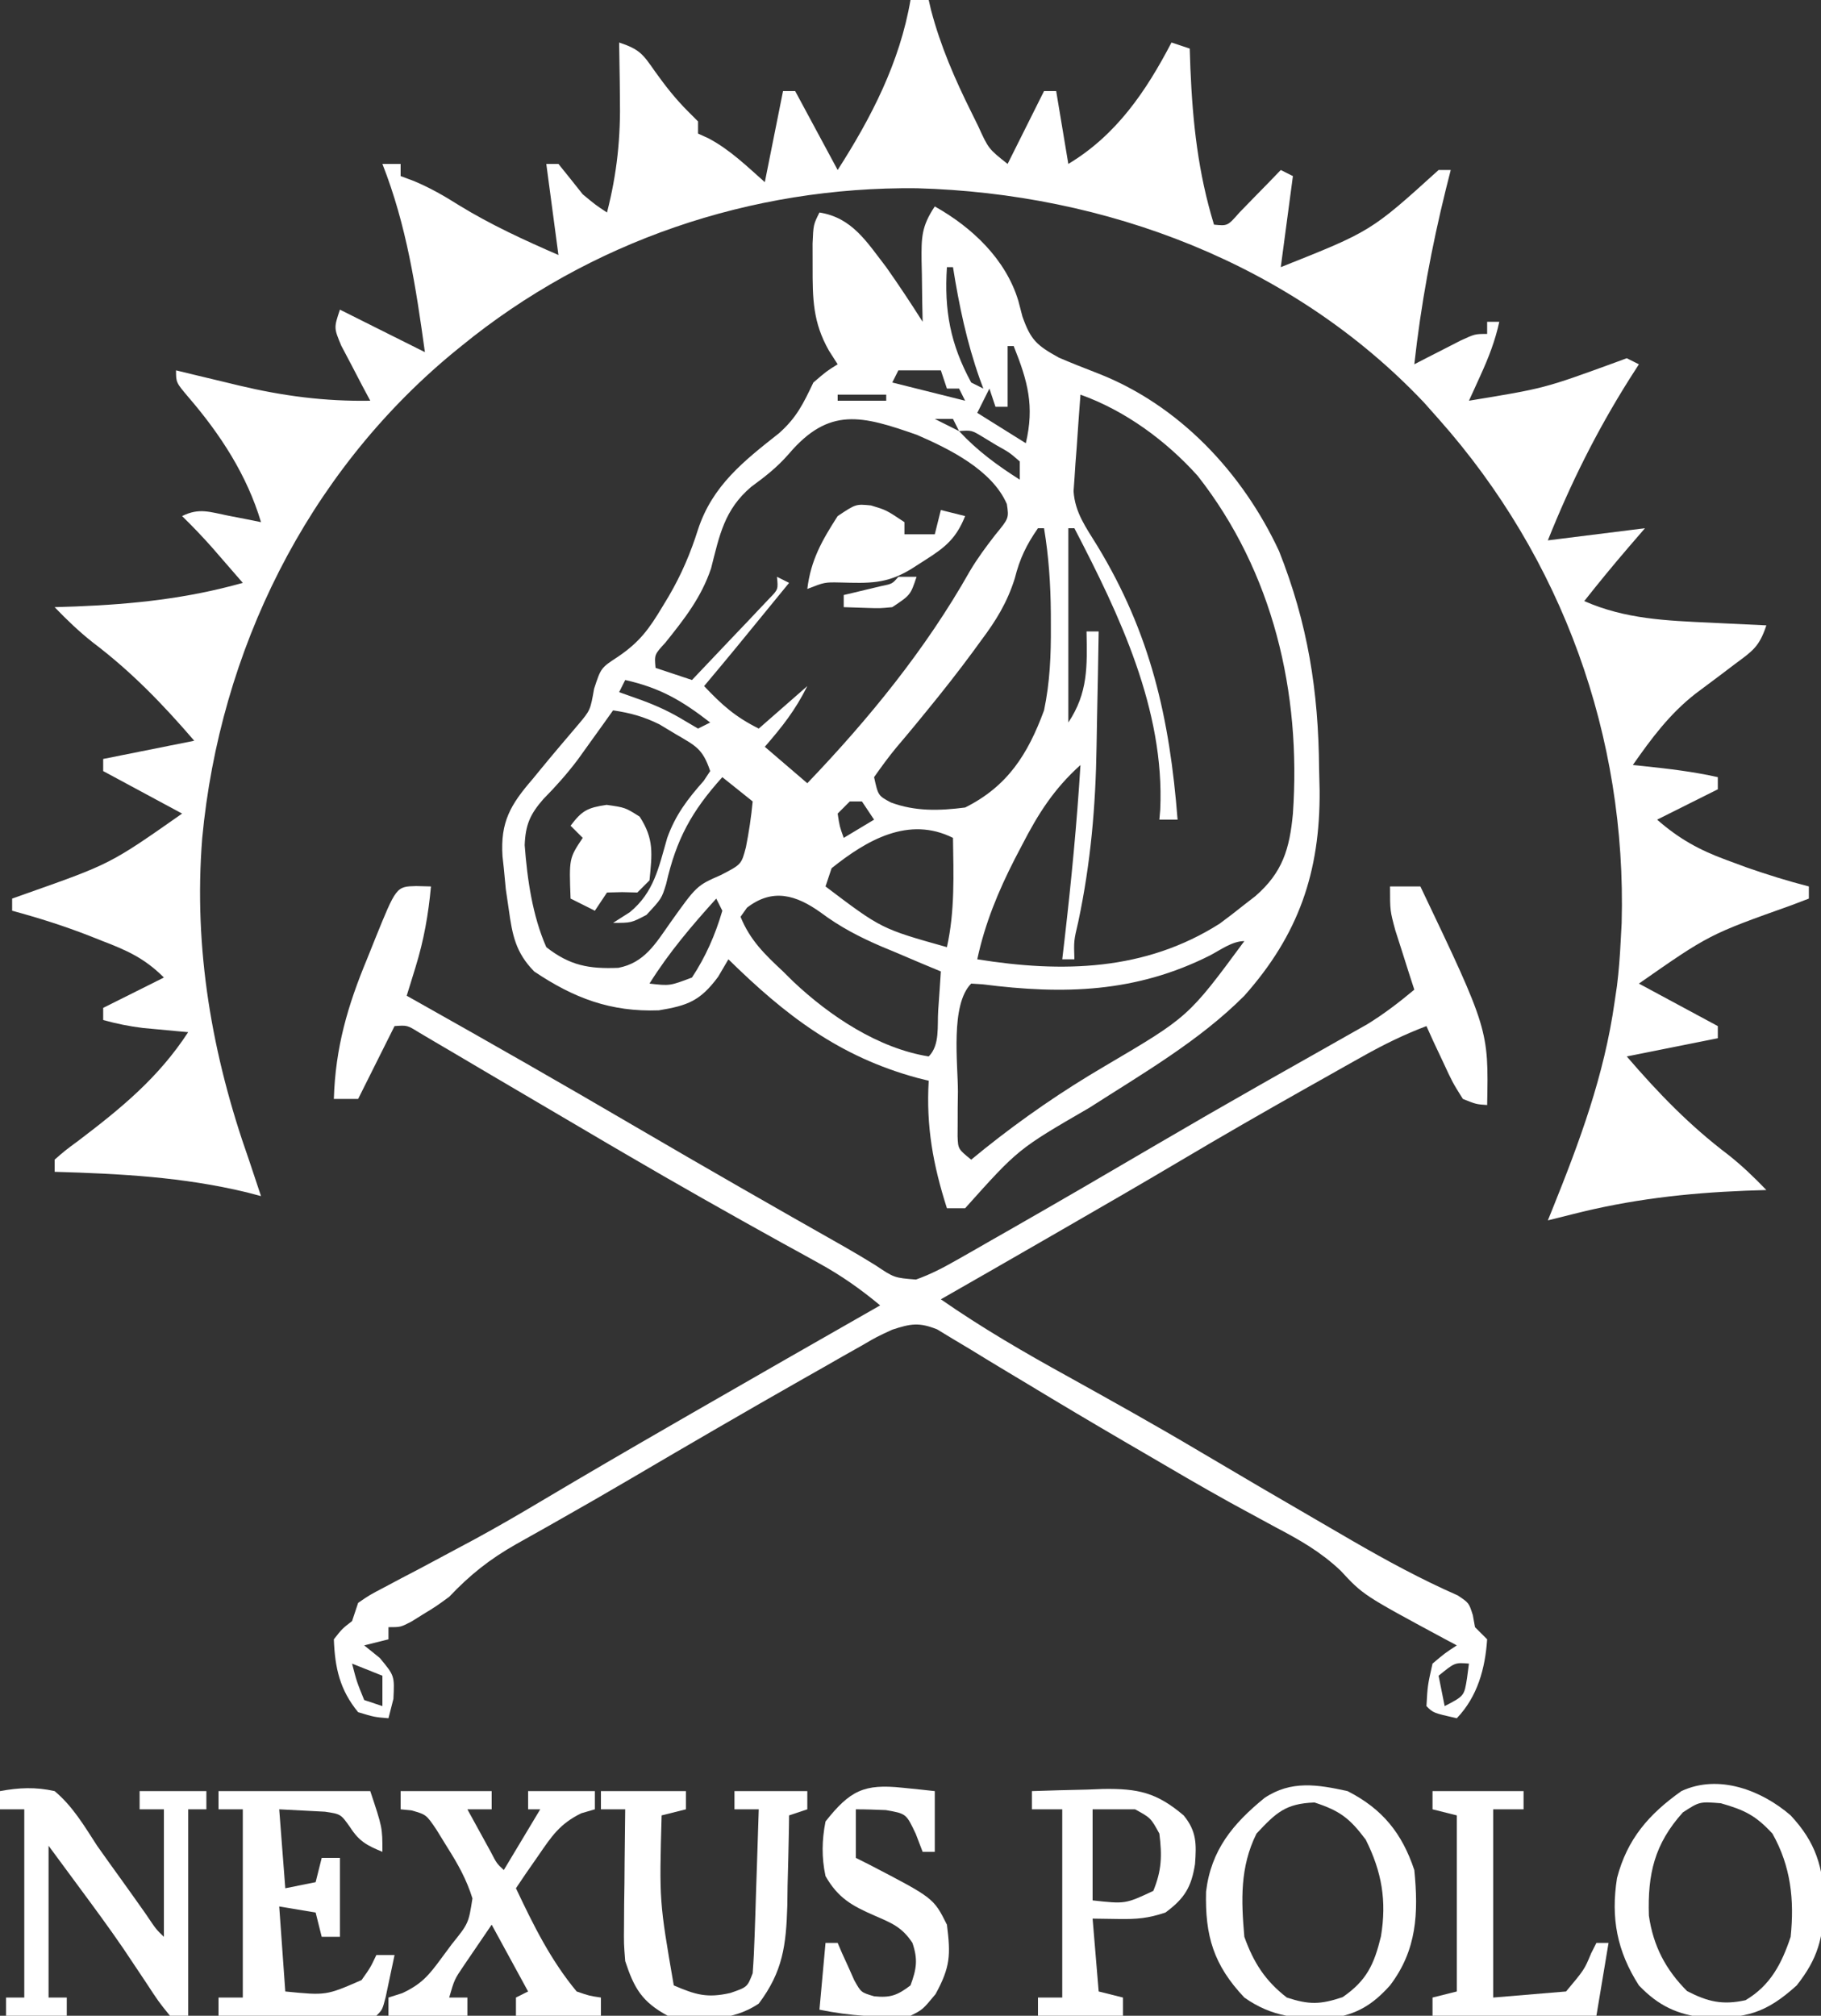
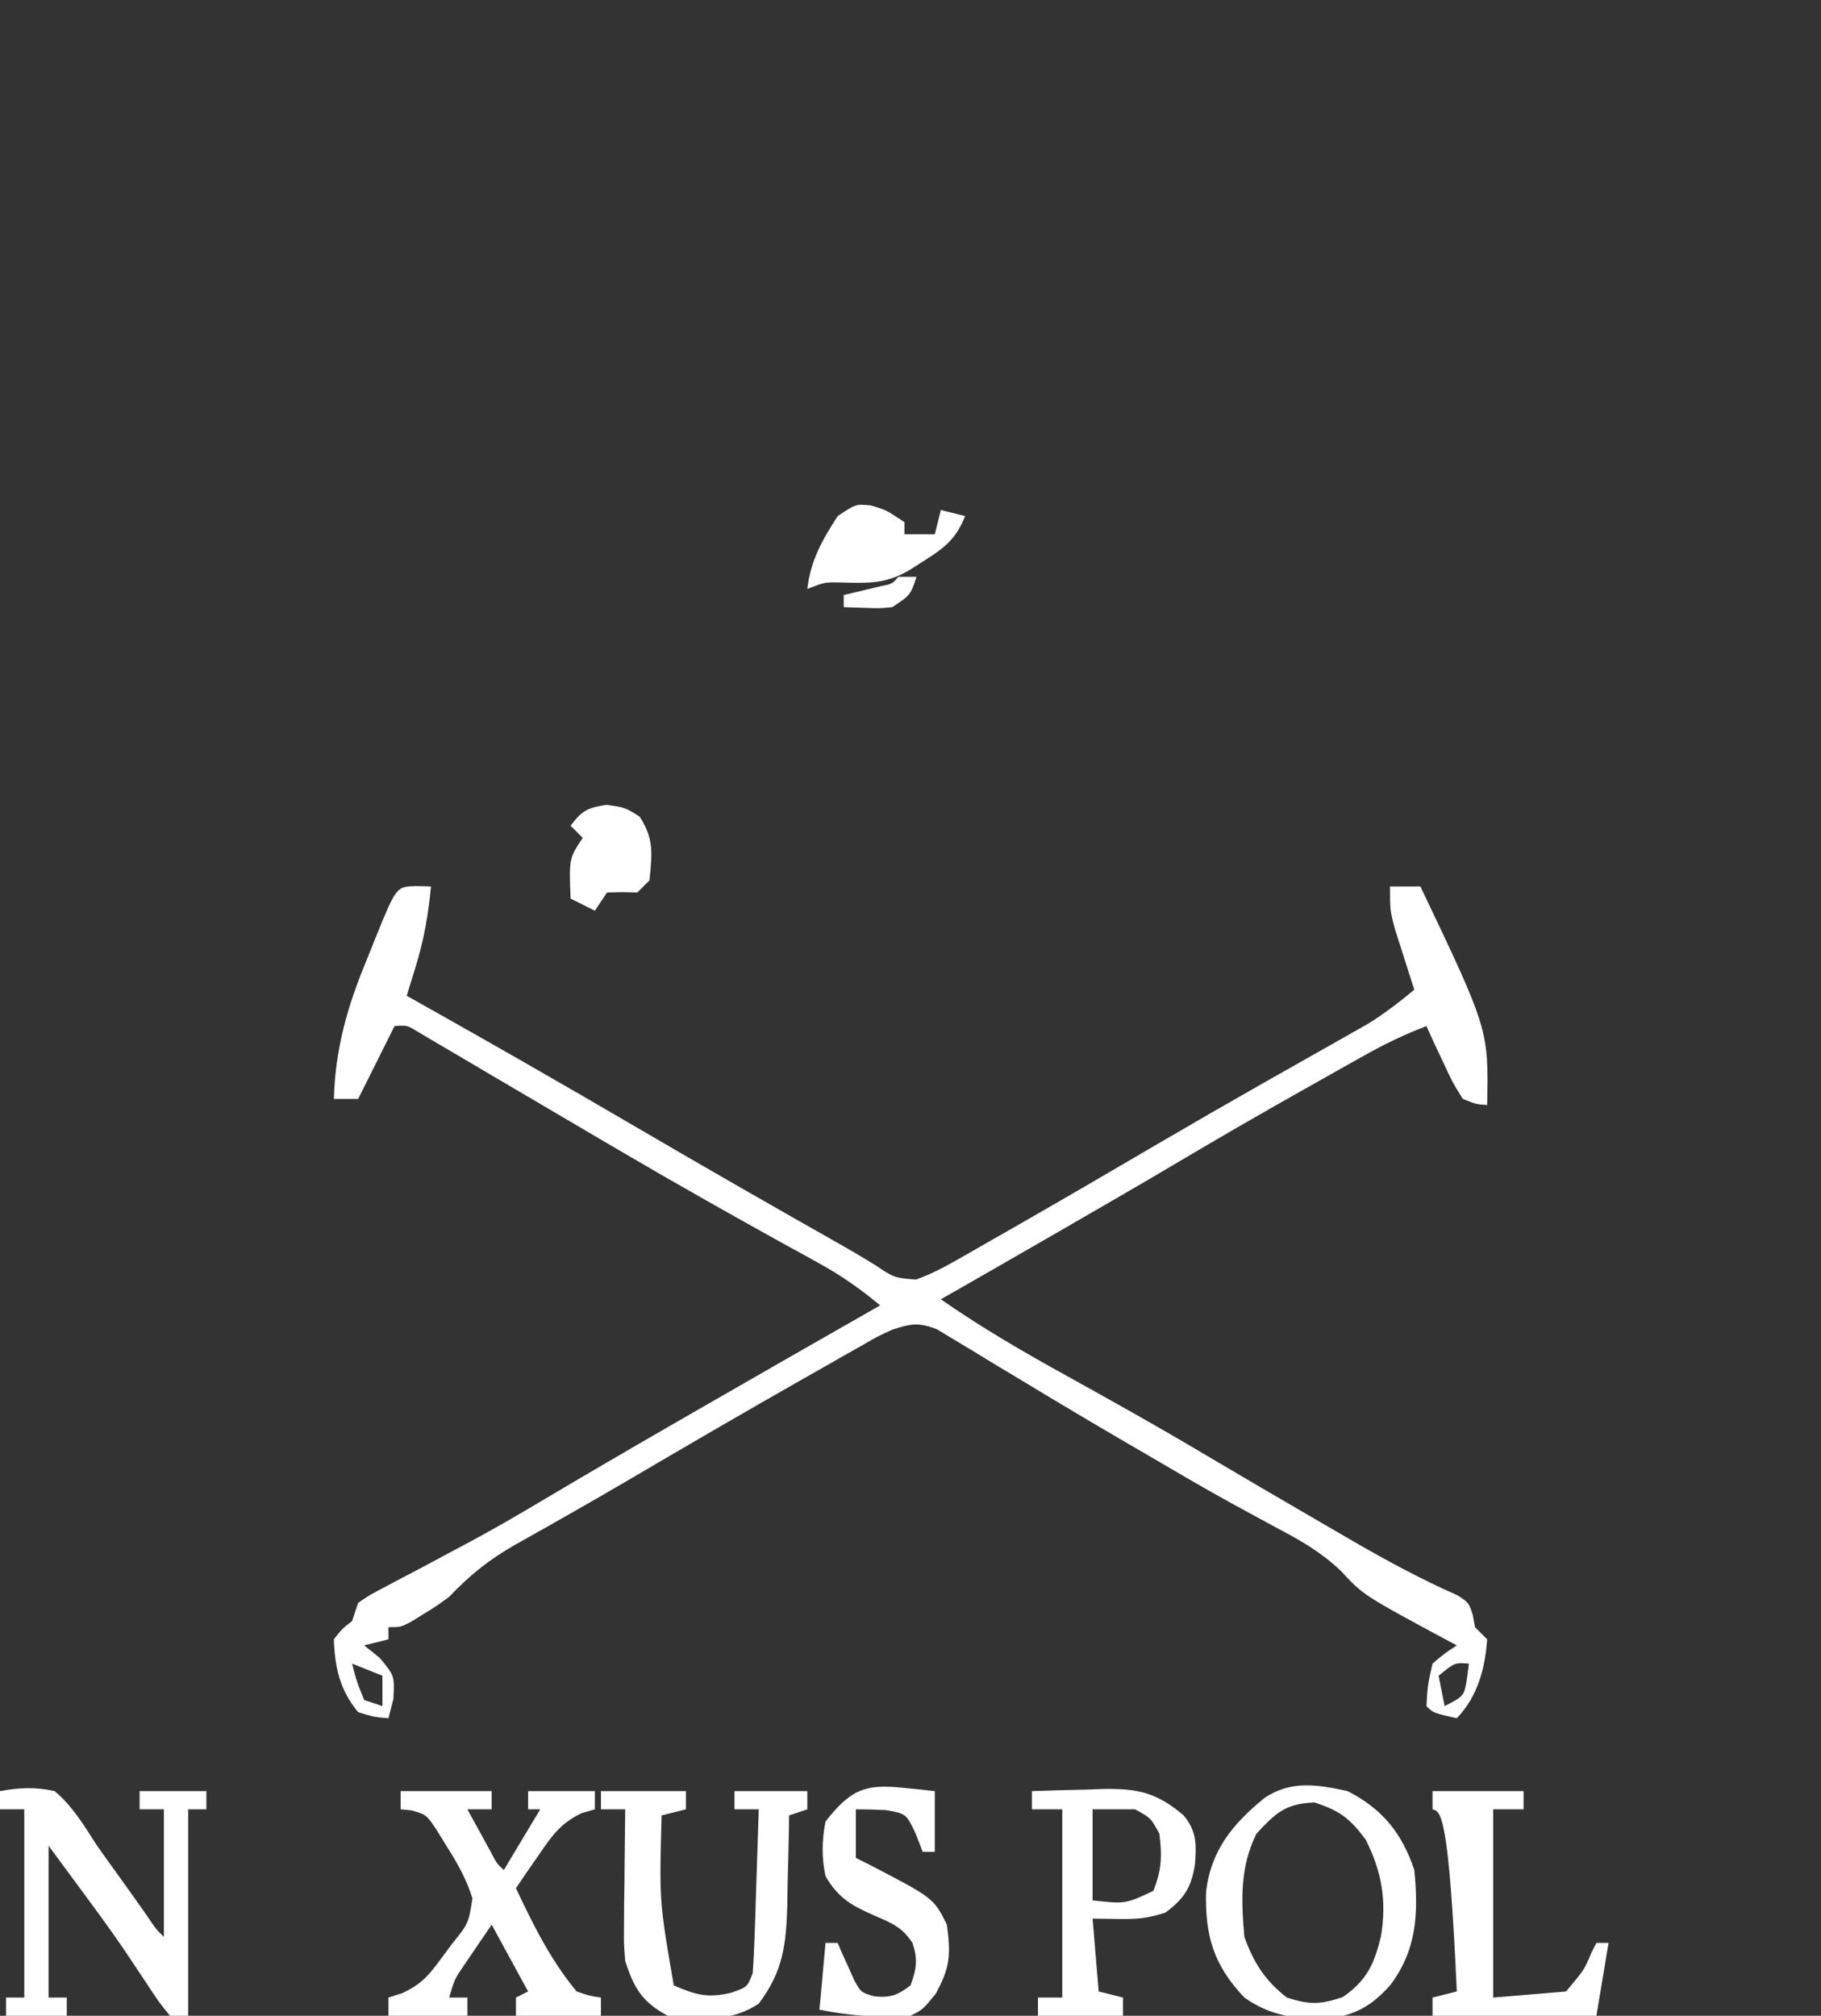
<svg xmlns="http://www.w3.org/2000/svg" width="300" height="332">
  <rect width="100%" height="100%" fill="#333333" stroke="none" />
-   <path d="M0 0 C0.99 0 1.98 0 3 0 C3.124 0.536 3.248 1.073 3.375 1.625 C4.953 7.623 7.309 13.03 10.062 18.562 C10.415 19.277 10.768 19.992 11.131 20.729 C12.854 24.515 12.854 24.515 16 27 C17.98 23.04 19.96 19.08 22 15 C22.66 15 23.32 15 24 15 C24.99 20.94 24.99 20.94 26 27 C33.889 22.267 38.784 15.081 43 7 C43.99 7.33 44.98 7.66 46 8 C46.056 9.632 46.056 9.632 46.113 11.297 C46.488 20.204 47.371 28.418 50 37 C52.241 37.224 52.241 37.224 54.164 35.031 C55.382 33.778 55.382 33.778 56.625 32.5 C57.851 31.247 57.851 31.247 59.102 29.969 C59.728 29.319 60.355 28.669 61 28 C61.66 28.33 62.32 28.66 63 29 C62.34 33.95 61.68 38.9 61 44 C75.854 38.099 75.854 38.099 87 28 C87.66 28 88.32 28 89 28 C88.734 29.053 88.469 30.106 88.195 31.191 C85.833 40.765 84.085 50.195 83 60 C84.048 59.459 84.048 59.459 85.117 58.906 C86.027 58.442 86.937 57.978 87.875 57.5 C88.78 57.036 89.685 56.572 90.617 56.094 C93 55 93 55 95 55 C95 54.34 95 53.68 95 53 C95.66 53 96.32 53 97 53 C96.321 56.115 95.259 58.851 93.938 61.75 C93.575 62.549 93.213 63.348 92.84 64.172 C92.563 64.775 92.286 65.378 92 66 C104.403 63.969 104.403 63.969 116.18 59.672 C116.78 59.45 117.381 59.228 118 59 C118.66 59.33 119.32 59.66 120 60 C119.481 60.811 118.961 61.622 118.426 62.457 C113.036 71.015 108.762 79.595 105 89 C110.28 88.34 115.56 87.68 121 87 C120.093 88.052 119.185 89.104 118.25 90.188 C115.771 93.078 113.357 96.009 111 99 C117.768 101.986 124.591 102.228 131.875 102.562 C133.194 102.627 133.194 102.627 134.539 102.693 C136.693 102.799 138.846 102.9 141 103 C139.821 106.538 138.756 107.196 135.812 109.375 C134.998 109.992 134.183 110.61 133.344 111.246 C131.99 112.259 130.636 113.272 129.281 114.285 C125.036 117.616 122.066 121.618 119 126 C119.592 126.061 120.183 126.121 120.793 126.184 C124.91 126.62 128.955 127.087 133 128 C133 128.66 133 129.32 133 130 C128.05 132.475 128.05 132.475 123 135 C126.603 138.147 129.894 139.975 134.375 141.625 C135.511 142.044 136.646 142.463 137.816 142.895 C141.191 144.066 144.54 145.115 148 146 C148 146.66 148 147.32 148 148 C147.045 148.364 146.09 148.727 145.105 149.102 C131.573 153.925 131.573 153.925 120 162 C124.29 164.31 128.58 166.62 133 169 C133 169.66 133 170.32 133 171 C128.05 171.99 123.1 172.98 118 174 C123.225 180.068 128.352 185.377 134.738 190.211 C137.003 192.002 138.999 193.921 141 196 C139.295 196.056 139.295 196.056 137.555 196.113 C127.705 196.507 118.581 197.558 109 200 C107.667 200.334 106.333 200.667 105 201 C105.227 200.442 105.453 199.885 105.687 199.31 C110.253 187.979 114.285 177.152 116 165 C116.129 164.126 116.258 163.252 116.391 162.352 C116.693 159.897 116.875 157.47 117 155 C117.053 154.015 117.106 153.03 117.16 152.016 C117.989 121.316 107.389 91.948 87 69 C86.199 68.099 85.399 67.198 84.574 66.27 C62.898 43.387 32.154 31.861 1.047 31.004 C-26.291 30.717 -52.805 39.702 -74 57 C-74.521 57.425 -75.043 57.85 -75.58 58.288 C-99.479 78.164 -113.791 107.229 -116.684 138.027 C-118.137 156.27 -115.076 173.814 -109 191 C-108.331 192.999 -107.663 194.999 -107 197 C-108.168 196.693 -108.168 196.693 -109.359 196.379 C-119.899 193.841 -130.197 193.315 -141 193 C-141 192.34 -141 191.68 -141 191 C-139.312 189.52 -139.312 189.52 -137 187.812 C-129.942 182.452 -123.877 177.467 -119 170 C-119.675 169.939 -120.351 169.879 -121.047 169.816 C-121.939 169.733 -122.831 169.649 -123.75 169.562 C-124.632 169.481 -125.513 169.4 -126.422 169.316 C-128.694 169.038 -130.799 168.612 -133 168 C-133 167.34 -133 166.68 -133 166 C-129.7 164.35 -126.4 162.7 -123 161 C-126.204 157.796 -129.127 156.515 -133.25 154.938 C-133.893 154.682 -134.536 154.426 -135.199 154.162 C-139.411 152.514 -143.635 151.182 -148 150 C-148 149.34 -148 148.68 -148 148 C-147.212 147.72 -146.425 147.441 -145.613 147.152 C-131.795 142.273 -131.795 142.273 -120 134 C-126.435 130.535 -126.435 130.535 -133 127 C-133 126.34 -133 125.68 -133 125 C-128.05 124.01 -123.1 123.02 -118 122 C-123.225 115.932 -128.352 110.623 -134.738 105.789 C-137.003 103.998 -138.999 102.079 -141 100 C-139.277 99.944 -139.277 99.944 -137.52 99.887 C-127.987 99.507 -119.222 98.591 -110 96 C-111.103 94.728 -112.207 93.457 -113.312 92.188 C-113.927 91.48 -114.542 90.772 -115.176 90.043 C-116.733 88.299 -118.327 86.632 -120 85 C-117.185 83.593 -115.431 84.333 -112.375 84.938 C-111.372 85.132 -110.369 85.327 -109.336 85.527 C-108.18 85.761 -108.18 85.761 -107 86 C-109.312 78.255 -113.682 71.549 -118.938 65.438 C-121 63 -121 63 -121 61 C-119.854 61.277 -118.708 61.554 -117.527 61.84 C-115.997 62.206 -114.467 62.572 -112.938 62.938 C-112.185 63.12 -111.433 63.302 -110.658 63.49 C-103.382 65.223 -96.478 66.131 -89 66 C-89.445 65.169 -89.889 64.337 -90.348 63.48 C-90.914 62.394 -91.479 61.307 -92.062 60.188 C-92.631 59.109 -93.199 58.03 -93.785 56.918 C-95 54 -95 54 -94 51 C-89.38 53.31 -84.76 55.62 -80 58 C-81.479 47.289 -83.023 37.113 -87 27 C-86.01 27 -85.02 27 -84 27 C-84 27.66 -84 28.32 -84 29 C-83.27 29.272 -82.541 29.544 -81.789 29.824 C-79.109 30.954 -76.828 32.258 -74.375 33.812 C-69.103 37.044 -63.665 39.531 -58 42 C-58.66 37.05 -59.32 32.1 -60 27 C-59.34 27 -58.68 27 -58 27 C-56.656 28.658 -55.324 30.326 -54 32 C-51.874 33.763 -51.874 33.763 -50 35 C-48.33 28.486 -47.74 22.645 -47.875 15.938 C-47.884 15.072 -47.893 14.206 -47.902 13.314 C-47.926 11.21 -47.961 9.105 -48 7 C-44.565 8.145 -44.076 8.934 -42.062 11.812 C-40.335 14.221 -38.731 16.269 -36.625 18.375 C-36.089 18.911 -35.553 19.448 -35 20 C-35 20.66 -35 21.32 -35 22 C-34.417 22.266 -33.835 22.531 -33.234 22.805 C-29.7 24.695 -26.996 27.349 -24 30 C-23.01 25.05 -22.02 20.1 -21 15 C-20.34 15 -19.68 15 -19 15 C-16.69 19.29 -14.38 23.58 -12 28 C-6.436 19.331 -1.762 10.251 0 0 Z " fill="#FFFFFF" transform="translate(150,0)" />
-   <path d="M0 0 C6.123 3.435 11.701 8.675 13.77 15.562 C13.99 16.408 14.21 17.254 14.438 18.125 C15.804 21.991 16.78 22.878 20.449 24.906 C22.548 25.808 24.665 26.64 26.795 27.464 C40.218 32.677 50.683 43.809 56.719 56.77 C61.456 68.714 63.213 79.825 63.312 92.562 C63.342 93.775 63.371 94.987 63.4 96.236 C63.494 109.645 59.936 119.947 51 130 C43.541 137.472 34.275 142.793 25.443 148.463 C13.736 155.244 13.736 155.244 5 165 C4.01 165 3.02 165 2 165 C-0.286 157.842 -1.44 151.518 -1 144 C-1.594 143.853 -2.189 143.706 -2.801 143.555 C-15.769 140.045 -24.6 133.219 -34 124 C-34.557 124.949 -35.114 125.897 -35.688 126.875 C-38.634 130.857 -40.716 131.625 -45.473 132.406 C-53.37 132.692 -59.453 130.405 -66 126 C-69.058 122.868 -69.594 120.029 -70.188 115.75 C-70.425 114.134 -70.425 114.134 -70.668 112.484 C-70.778 111.335 -70.887 110.185 -71 109 C-71.071 108.35 -71.143 107.7 -71.216 107.03 C-71.582 101.364 -69.893 98.523 -66.25 94.312 C-65.585 93.499 -65.585 93.499 -64.906 92.67 C-62.877 90.196 -60.8 87.765 -58.727 85.328 C-56.751 82.978 -56.751 82.978 -56.125 79.438 C-55 76 -55 76 -52.188 74.164 C-48.623 71.744 -47.08 69.611 -44.875 65.938 C-44.531 65.367 -44.187 64.797 -43.832 64.21 C-41.742 60.635 -40.243 57.127 -39 53.188 C-36.63 45.984 -31.481 41.94 -25.688 37.375 C-22.754 34.783 -21.67 32.492 -20 29 C-17.812 27.125 -17.812 27.125 -16 26 C-16.474 25.258 -16.949 24.515 -17.438 23.75 C-20.089 19.084 -20.136 15.226 -20.125 9.875 C-20.128 8.635 -20.13 7.395 -20.133 6.117 C-20 3 -20 3 -19 1 C-13.586 1.851 -11.199 5.873 -8 10 C-5.919 12.951 -3.929 15.948 -2 19 C-2.023 17.88 -2.046 16.76 -2.07 15.605 C-2.089 14.133 -2.107 12.66 -2.125 11.188 C-2.142 10.45 -2.159 9.712 -2.176 8.951 C-2.211 5.088 -2.194 3.291 0 0 Z M2 10 C1.54 17.136 2.553 22.66 6 29 C6.66 29.33 7.32 29.66 8 30 C7.807 29.478 7.613 28.956 7.414 28.418 C5.271 22.361 4.007 16.339 3 10 C2.67 10 2.34 10 2 10 Z M-16 17 C-15 19 -15 19 -15 19 Z M12 23 C12 26.3 12 29.6 12 33 C11.34 33 10.68 33 10 33 C9.67 32.01 9.34 31.02 9 30 C8.34 31.32 7.68 32.64 7 34 C9.64 35.65 12.28 37.3 15 39 C16.437 32.861 15.326 28.796 13 23 C12.67 23 12.34 23 12 23 Z M-6 27 C-6.33 27.66 -6.66 28.32 -7 29 C-1.06 30.485 -1.06 30.485 5 32 C4.67 31.34 4.34 30.68 4 30 C3.34 30 2.68 30 2 30 C1.67 29.01 1.34 28.02 1 27 C-1.31 27 -3.62 27 -6 27 Z M-16 31 C-16 31.33 -16 31.66 -16 32 C-13.36 32 -10.72 32 -8 32 C-8 31.67 -8 31.34 -8 31 C-10.64 31 -13.28 31 -16 31 Z M24 31 C23.778 33.916 23.572 36.832 23.375 39.75 C23.311 40.575 23.246 41.4 23.18 42.25 C23.128 43.049 23.077 43.848 23.023 44.672 C22.971 45.405 22.919 46.138 22.865 46.894 C23.093 50.452 24.936 52.896 26.77 55.891 C35.544 70.319 38.702 84.261 40 101 C39.01 101 38.02 101 37 101 C37.046 100.464 37.093 99.927 37.141 99.375 C37.899 82.901 30.415 67.262 23 53 C22.67 53 22.34 53 22 53 C22 63.56 22 74.12 22 85 C25.252 80.122 25.113 75.776 25 70 C25.66 70 26.32 70 27 70 C26.93 74.692 26.841 79.383 26.738 84.075 C26.705 85.663 26.677 87.251 26.654 88.839 C26.506 98.773 25.696 108.129 23.632 117.857 C22.901 120.956 22.901 120.956 23 124 C22.34 124 21.68 124 21 124 C21.133 122.863 21.266 121.726 21.402 120.555 C22.496 111.043 23.416 101.558 24 92 C19.642 95.92 17.046 99.997 14.375 105.188 C13.983 105.938 13.59 106.688 13.186 107.461 C10.453 112.806 8.26 118.105 7 124 C21.009 126.241 34.64 125.94 46.938 118.125 C48.313 117.111 49.669 116.071 51 115 C51.598 114.537 52.196 114.074 52.812 113.598 C57.298 109.706 58.461 105.815 59 100 C60.382 80.1 55.747 60.214 43.312 44.375 C38.111 38.582 31.34 33.615 24 31 Z M20 34 C21 38 21 38 21 38 Z M-24.055 40.77 C-25.971 42.967 -27.907 44.471 -30.25 46.188 C-34.678 49.955 -35.463 54.14 -36.859 59.629 C-38.483 64.428 -41.245 67.935 -44.391 71.855 C-46.2 73.82 -46.2 73.82 -46 76 C-44.02 76.66 -42.04 77.32 -40 78 C-37.659 75.549 -35.328 73.088 -33 70.625 C-32.332 69.926 -31.665 69.228 -30.977 68.508 C-30.345 67.838 -29.713 67.167 -29.062 66.477 C-28.476 65.859 -27.889 65.241 -27.285 64.604 C-25.792 63.082 -25.792 63.082 -26 61 C-25.34 61.33 -24.68 61.66 -24 62 C-33.41 73.522 -33.41 73.522 -38 79 C-35.038 82.126 -32.904 84.048 -29 86 C-26.36 83.69 -23.72 81.38 -21 79 C-23.019 83.037 -25.081 85.62 -28 89 C-25.69 90.98 -23.38 92.96 -21 95 C-10.853 84.404 -1.482 72.919 5.75 60.113 C7.011 57.981 8.422 56.081 9.938 54.125 C12.221 51.347 12.221 51.347 11.875 49.023 C9.451 43.418 2.428 39.951 -2.938 37.625 C-12 34.45 -17.401 32.944 -24.055 40.77 Z M0 35 C1.98 35.99 1.98 35.99 4 37 C3.67 36.34 3.34 35.68 3 35 C2.01 35 1.02 35 0 35 Z M4 37 C7.023 40.255 10.257 42.618 14 45 C14 44.01 14 43.02 14 42 C12.305 40.528 12.305 40.528 10.125 39.312 C9.406 38.876 8.686 38.439 7.945 37.988 C6.066 36.849 6.066 36.849 4 37 Z M19 38 C20 42 20 42 20 42 Z M17 53 C15.085 55.748 13.997 58.014 13.176 61.277 C11.917 65.264 10.1 68.202 7.625 71.5 C7.196 72.09 6.767 72.679 6.325 73.286 C3.852 76.646 1.28 79.91 -1.363 83.137 C-1.916 83.813 -2.47 84.49 -3.04 85.188 C-4.125 86.505 -5.221 87.814 -6.328 89.113 C-7.628 90.682 -8.825 92.335 -10 94 C-9.328 97.042 -9.328 97.042 -7.242 98.164 C-3.211 99.667 0.769 99.542 5 99 C12.012 95.494 15.343 90.212 18 83 C18.975 78.366 19.156 73.844 19.125 69.125 C19.123 68.421 19.121 67.717 19.119 66.992 C19.08 62.242 18.78 57.681 18 53 C17.67 53 17.34 53 17 53 Z M-51 78 C-51.33 78.66 -51.66 79.32 -52 80 C-50.783 80.433 -49.566 80.866 -48.312 81.312 C-45.669 82.29 -43.554 83.271 -41.125 84.75 C-40.424 85.162 -39.722 85.575 -39 86 C-38.34 85.67 -37.68 85.34 -37 85 C-41.668 81.38 -45.239 79.293 -51 78 Z M-4 79 C-3 81 -3 81 -3 81 Z M-53 83 C-53.508 83.713 -54.016 84.426 -54.539 85.16 C-55.227 86.118 -55.916 87.076 -56.625 88.062 C-57.712 89.577 -57.712 89.577 -58.82 91.121 C-60.609 93.484 -62.425 95.525 -64.5 97.625 C-66.689 100.148 -67.425 101.838 -67.562 105.188 C-67.136 110.824 -66.281 116.816 -64 122 C-60.091 125.051 -56.967 125.598 -52.137 125.406 C-47.841 124.59 -45.997 121.418 -43.613 118.027 C-39.225 111.865 -39.225 111.865 -35.25 110.125 C-31.854 108.37 -31.854 108.37 -31.113 105.539 C-30.616 103.023 -30.239 100.552 -30 98 C-32.475 96.02 -32.475 96.02 -35 94 C-40.075 99.631 -42.584 104.225 -44.258 111.602 C-45 114 -45 114 -47.5 116.688 C-50 118 -50 118 -53 118 C-51.639 117.134 -51.639 117.134 -50.25 116.25 C-46.237 112.959 -45.482 108.852 -44.082 104.016 C-42.721 100.223 -40.728 97.609 -38.074 94.621 C-37.72 94.086 -37.365 93.551 -37 93 C-38.246 89.263 -39.418 88.837 -42.75 86.875 C-43.611 86.357 -44.472 85.839 -45.359 85.305 C-47.951 84.024 -50.154 83.42 -53 83 Z M-8 84 C-7 86 -7 86 -7 86 Z M21 85 C22 88 22 88 22 88 Z M20 88 C21 90 21 90 21 90 Z M-13 90 C-13 93 -13 93 -13 93 Z M-14 98 C-14.66 98.66 -15.32 99.32 -16 100 C-15.681 102.108 -15.681 102.108 -15 104 C-13.35 103.01 -11.7 102.02 -10 101 C-10.66 100.01 -11.32 99.02 -12 98 C-12.66 98 -13.32 98 -14 98 Z M-28 102 C-27 104 -27 104 -27 104 Z M-17 109 C-17.33 109.99 -17.66 110.98 -18 112 C-8.788 118.97 -8.788 118.97 2 122 C3.326 116.033 3.088 110.074 3 104 C-4.303 100.348 -11.224 104.373 -17 109 Z M-29 104 C-28 107 -28 107 -28 107 Z M-28 107 C-27 109 -27 109 -27 109 Z M-36 114 C-40.042 118.473 -43.802 122.883 -47 128 C-43.656 128.385 -43.656 128.385 -40 127 C-37.73 123.559 -36.156 119.955 -35 116 C-35.33 115.34 -35.66 114.68 -36 114 Z M-30.938 115.5 C-31.288 115.995 -31.639 116.49 -32 117 C-30.425 120.865 -28.03 123.168 -25 126 C-24.444 126.549 -23.889 127.098 -23.316 127.664 C-17.31 133.333 -9.318 138.665 -1 140 C0.878 138.122 0.391 134.961 0.562 132.438 C0.646 131.24 0.73 130.042 0.816 128.809 C0.907 127.418 0.907 127.418 1 126 C-0.074 125.553 -1.148 125.105 -2.254 124.645 C-3.69 124.034 -5.126 123.424 -6.562 122.812 C-7.267 122.521 -7.971 122.229 -8.697 121.928 C-12.37 120.354 -15.584 118.689 -18.793 116.293 C-22.848 113.393 -26.724 112.238 -30.938 115.5 Z M45.312 123.375 C33.12 129.506 21.242 129.826 7.898 128.121 C7.272 128.081 6.645 128.041 6 128 C2.532 131.468 3.816 141.224 3.812 145.812 C3.8 146.67 3.788 147.528 3.775 148.412 C3.773 149.231 3.772 150.051 3.77 150.895 C3.765 151.636 3.761 152.376 3.757 153.14 C3.84 155.246 3.84 155.246 6 157 C6.73 156.406 7.459 155.811 8.211 155.199 C14.568 150.122 21.041 145.676 28.062 141.562 C41.786 133.486 41.786 133.486 51 121 C48.996 121 47.042 122.481 45.312 123.375 Z " fill="#FFFFFF" transform="translate(154,34)" />
  <path d="M0 0 C1.207 0.031 1.207 0.031 2.438 0.062 C2.008 4.702 1.273 8.894 -0.105 13.352 C-0.378 14.238 -0.65 15.124 -0.93 16.038 C-1.139 16.706 -1.348 17.374 -1.562 18.062 C-0.991 18.383 -0.42 18.703 0.168 19.034 C12.192 25.789 24.162 32.625 36.062 39.596 C47.534 46.307 59.069 52.911 70.637 59.454 C72.326 60.424 74.003 61.415 75.656 62.444 C78.759 64.522 78.759 64.522 82.335 64.808 C84.733 63.958 86.804 62.874 89.016 61.613 C90.367 60.847 90.367 60.847 91.745 60.065 C92.716 59.507 93.687 58.95 94.688 58.375 C95.708 57.793 96.729 57.212 97.781 56.613 C105.905 51.972 113.989 47.263 122.059 42.529 C127.684 39.234 133.329 35.977 139 32.762 C139.636 32.401 140.272 32.04 140.927 31.668 C144.036 29.903 147.147 28.144 150.262 26.391 C151.386 25.754 152.51 25.117 153.668 24.461 C154.662 23.901 155.656 23.34 156.68 22.763 C159.459 21.049 161.934 19.154 164.438 17.062 C164.004 15.724 164.004 15.724 163.562 14.359 C163.191 13.189 162.82 12.018 162.438 10.812 C162.066 9.652 161.695 8.492 161.312 7.297 C160.438 4.062 160.438 4.062 160.438 0.062 C162.088 0.062 163.738 0.062 165.438 0.062 C176.681 23.637 176.681 23.637 176.438 36.062 C174.641 35.941 174.641 35.941 172.438 35.062 C170.734 32.34 170.734 32.34 169.188 29 C168.667 27.895 168.146 26.791 167.609 25.652 C167.223 24.798 166.836 23.943 166.438 23.062 C162.801 24.437 159.467 26.067 156.078 27.969 C155.054 28.542 154.03 29.116 152.975 29.707 C151.89 30.319 150.805 30.932 149.688 31.562 C148.561 32.196 147.434 32.83 146.273 33.483 C139.496 37.305 132.755 41.178 126.064 45.149 C119.346 49.134 112.58 53.037 105.812 56.938 C104.697 57.581 103.581 58.224 102.432 58.886 C97.106 61.955 91.777 65.018 86.438 68.062 C93.204 72.765 100.223 76.84 107.438 80.812 C114.626 84.804 121.804 88.803 128.875 93 C135.611 96.993 142.367 100.948 149.143 104.871 C150.823 105.845 152.501 106.822 154.179 107.799 C159.882 111.097 165.558 114.18 171.594 116.831 C173.438 118.062 173.438 118.062 174.08 120.081 C174.198 120.735 174.316 121.389 174.438 122.062 C175.097 122.722 175.757 123.382 176.438 124.062 C176.11 128.909 174.845 133.5 171.438 137.062 C167.562 136.188 167.562 136.188 166.438 135.062 C166.625 131.688 166.625 131.688 167.438 128.062 C169.488 126.336 169.488 126.336 171.438 125.062 C170.351 124.482 170.351 124.482 169.242 123.891 C156.022 116.769 156.022 116.769 152.262 112.719 C148.959 109.613 145.611 107.723 141.625 105.625 C140.005 104.749 138.387 103.869 136.77 102.988 C135.907 102.519 135.044 102.049 134.155 101.565 C129.327 98.895 124.572 96.101 119.812 93.312 C118.815 92.731 117.817 92.15 116.789 91.551 C111.415 88.415 106.068 85.242 100.746 82.02 C99.114 81.042 99.114 81.042 97.45 80.044 C95.356 78.788 93.27 77.521 91.191 76.241 C90.247 75.678 89.304 75.115 88.332 74.535 C87.506 74.033 86.679 73.53 85.827 73.012 C82.828 71.82 81.483 72.067 78.438 73.062 C75.898 74.229 75.898 74.229 73.324 75.73 C72.336 76.287 71.347 76.843 70.329 77.417 C69.271 78.022 68.214 78.627 67.125 79.25 C66.021 79.875 64.918 80.5 63.781 81.144 C54.189 86.592 44.654 92.138 35.145 97.727 C31.409 99.919 27.658 102.08 23.887 104.211 C22.583 104.951 22.583 104.951 21.253 105.706 C19.643 106.619 18.029 107.526 16.411 108.425 C12.105 110.874 8.873 113.436 5.438 117.062 C3.27 118.645 3.27 118.645 1.25 119.875 C0.239 120.503 0.239 120.503 -0.793 121.145 C-2.562 122.062 -2.562 122.062 -4.562 122.062 C-4.562 122.722 -4.562 123.382 -4.562 124.062 C-6.543 124.558 -6.543 124.558 -8.562 125.062 C-7.717 125.743 -6.871 126.424 -6 127.125 C-3.562 130.062 -3.562 130.062 -3.75 133.875 C-4.152 135.453 -4.152 135.453 -4.562 137.062 C-6.875 136.875 -6.875 136.875 -9.562 136.062 C-12.58 132.398 -13.388 128.762 -13.562 124.062 C-12.188 122.312 -12.188 122.312 -10.562 121.062 C-10.232 120.073 -9.902 119.082 -9.562 118.062 C-7.699 116.779 -7.699 116.779 -5.25 115.496 C-3.898 114.776 -3.898 114.776 -2.519 114.042 C-1.543 113.533 -0.568 113.024 0.438 112.5 C2.475 111.414 4.512 110.325 6.547 109.234 C7.556 108.695 8.564 108.155 9.604 107.6 C13.35 105.567 17.027 103.433 20.688 101.25 C27.822 97.006 34.995 92.833 42.188 88.688 C43.839 87.735 43.839 87.735 45.524 86.764 C55.814 80.838 66.121 74.942 76.438 69.062 C73.205 66.372 70.01 64.124 66.324 62.102 C65.336 61.555 64.348 61.008 63.33 60.445 C62.272 59.865 61.215 59.285 60.125 58.688 C51.488 53.901 42.896 49.052 34.375 44.062 C33.406 43.496 32.438 42.929 31.44 42.346 C26.177 39.263 20.921 36.169 15.668 33.07 C14.563 32.421 13.457 31.771 12.319 31.102 C10.185 29.848 8.054 28.59 5.926 27.328 C4.973 26.769 4.02 26.209 3.039 25.633 C2.197 25.135 1.355 24.638 0.487 24.125 C-1.474 22.909 -1.474 22.909 -3.562 23.062 C-5.543 27.023 -7.522 30.983 -9.562 35.062 C-10.883 35.062 -12.203 35.062 -13.562 35.062 C-13.304 26.599 -11.302 19.719 -8.062 11.938 C-7.646 10.899 -7.23 9.86 -6.801 8.789 C-3.278 0.08 -3.278 0.08 0 0 Z M-10.562 128.062 C-9.788 131.054 -9.788 131.054 -8.562 134.062 C-7.572 134.393 -6.582 134.722 -5.562 135.062 C-5.562 133.412 -5.562 131.762 -5.562 130.062 C-8.037 129.072 -8.037 129.072 -10.562 128.062 Z M168.438 130.062 C168.768 131.713 169.097 133.363 169.438 135.062 C172.662 133.393 172.662 133.393 173.125 130.438 C173.28 129.262 173.28 129.262 173.438 128.062 C171.114 127.878 171.114 127.878 168.438 130.062 Z " fill="#FFFFFF" transform="translate(68.562,145.938)" />
  <path d="M0 0 C3.154 -0.579 5.856 -0.702 9 0 C11.999 2.512 13.882 5.738 16 9 C17.32 10.873 18.659 12.733 20 14.591 C21.331 16.439 22.647 18.296 23.961 20.156 C25.725 22.779 25.725 22.779 27 24 C27 17.07 27 10.14 27 3 C25.68 3 24.36 3 23 3 C23 2.01 23 1.02 23 0 C26.63 0 30.26 0 34 0 C34 0.99 34 1.98 34 3 C33.01 3 32.02 3 31 3 C31 14.22 31 25.44 31 37 C30.01 37 29.02 37 28 37 C26.125 34.684 26.125 34.684 24 31.438 C23.212 30.254 22.421 29.072 21.629 27.891 C21.209 27.262 20.789 26.634 20.356 25.986 C17.97 22.491 15.452 19.092 12.938 15.688 C11.308 13.481 9.679 11.274 8 9 C8 17.25 8 25.5 8 34 C8.99 34 9.98 34 11 34 C11 34.99 11 35.98 11 37 C7.7 37 4.4 37 1 37 C1 36.01 1 35.02 1 34 C1.99 34 2.98 34 4 34 C4 23.77 4 13.54 4 3 C2.68 3 1.36 3 0 3 C0 2.01 0 1.02 0 0 Z " fill="#FFFFFF" transform="translate(0,295)" />
-   <path d="M0 0 C8.25 0 16.5 0 25 0 C27 6 27 6 27 10 C24.47 8.953 23.197 8.305 21.688 5.969 C20.143 3.78 20.143 3.78 17.52 3.391 C16.18 3.321 16.18 3.321 14.812 3.25 C12.43 3.126 12.43 3.126 10 3 C10.33 7.29 10.66 11.58 11 16 C12.65 15.67 14.3 15.34 16 15 C16.33 13.68 16.66 12.36 17 11 C17.99 11 18.98 11 20 11 C20 15.29 20 19.58 20 24 C19.01 24 18.02 24 17 24 C16.67 22.68 16.34 21.36 16 20 C14.02 19.67 12.04 19.34 10 19 C10.33 23.62 10.66 28.24 11 33 C17.721 33.669 17.721 33.669 23.562 31.125 C25.018 29.074 25.018 29.074 26 27 C26.99 27 27.98 27 29 27 C28.692 28.48 28.378 29.959 28.062 31.438 C27.888 32.261 27.714 33.085 27.535 33.934 C27 36 27 36 26 37 C24.073 37.087 22.143 37.107 20.215 37.098 C18.46 37.093 18.46 37.093 16.67 37.088 C14.822 37.075 14.822 37.075 12.938 37.062 C11.084 37.056 11.084 37.056 9.193 37.049 C6.129 37.037 3.064 37.021 0 37 C0 36.01 0 35.02 0 34 C1.32 34 2.64 34 4 34 C4 23.77 4 13.54 4 3 C2.68 3 1.36 3 0 3 C0 2.01 0 1.02 0 0 Z " fill="#FFFFFF" transform="translate(36,295)" />
  <path d="M0 0 C5.726 2.917 8.97 6.909 11 13 C11.701 20.111 11.427 26.177 7 32 C4.146 35.18 1.566 36.763 -2.688 37.406 C-8.127 37.584 -12.443 37.223 -17 34 C-22.078 28.639 -23.492 23.814 -23.309 16.559 C-22.481 9.696 -18.9 5.393 -13.684 1.129 C-9.291 -1.817 -4.915 -1.077 0 0 Z M-15 7 C-17.735 12.499 -17.53 17.988 -17 24 C-15.494 28.217 -13.561 31.253 -10 34 C-6.318 35.201 -4.499 35.166 -0.812 33.938 C3.15 31.208 4.379 28.556 5.504 23.926 C6.474 18.075 5.652 13.304 3 8 C0.35 4.467 -1.243 3.248 -5.438 1.875 C-10.21 2.042 -11.783 3.559 -15 7 Z " fill="#FFFFFF" transform="translate(222,295)" />
  <path d="M0 0 C4.95 0 9.9 0 15 0 C15 0.99 15 1.98 15 3 C13.68 3 12.36 3 11 3 C11.81 4.48 12.623 5.959 13.438 7.438 C13.89 8.261 14.342 9.085 14.809 9.934 C15.837 11.923 15.837 11.923 17 13 C18.98 9.7 20.96 6.4 23 3 C22.34 3 21.68 3 21 3 C21 2.01 21 1.02 21 0 C24.63 0 28.26 0 32 0 C32 0.99 32 1.98 32 3 C30.896 3.321 30.896 3.321 29.77 3.648 C26.242 5.37 24.895 7.407 22.688 10.625 C21.99 11.628 21.293 12.631 20.574 13.664 C20.055 14.435 19.535 15.206 19 16 C21.865 22.06 24.704 27.823 29 33 C31.079 33.715 31.079 33.715 33 34 C33 34.99 33 35.98 33 37 C28.38 37 23.76 37 19 37 C19 36.01 19 35.02 19 34 C19.99 33.505 19.99 33.505 21 33 C19.02 29.37 17.04 25.74 15 22 C14.031 23.423 13.061 24.846 12.062 26.312 C11.517 27.113 10.972 27.914 10.41 28.738 C8.862 31.026 8.862 31.026 8 34 C8.99 34 9.98 34 11 34 C11 34.99 11 35.98 11 37 C6.71 37 2.42 37 -2 37 C-2 36.01 -2 35.02 -2 34 C-1.251 33.762 -0.502 33.523 0.27 33.277 C3.423 31.802 4.649 30.352 6.688 27.562 C7.269 26.78 7.85 25.998 8.449 25.191 C11.191 21.781 11.191 21.781 11.832 17.672 C10.848 14.513 9.453 12.047 7.688 9.25 C6.796 7.804 6.796 7.804 5.887 6.328 C4.219 3.866 4.219 3.866 1.77 3.172 C1.186 3.115 0.602 3.058 0 3 C0 2.01 0 1.02 0 0 Z " fill="#FFFFFF" transform="translate(66,295)" />
-   <path d="M0 0 C4.16 4.457 5.36 8.493 5.562 14.562 C5.325 20.257 4.521 23.528 1 28 C-4.094 32.609 -7.342 33.435 -14.105 33.328 C-18.708 32.806 -21.793 31.351 -25 28 C-28.608 22.369 -29.646 16.893 -28.605 10.32 C-26.925 3.88 -23.349 -0.211 -18 -4 C-11.848 -6.871 -4.753 -4.119 0 0 Z M-17.75 -0.5 C-22.437 4.708 -23.575 9.644 -23.355 16.5 C-22.649 21.472 -20.597 25.403 -17.062 28.938 C-13.648 30.697 -11.224 31.269 -7.438 30.438 C-3.34 28.021 -1.475 24.425 0 20 C0.625 13.904 0.038 8.392 -3 3 C-5.757 0.013 -7.588 -0.882 -11.5 -2 C-15.01 -2.279 -15.01 -2.279 -17.75 -0.5 Z " fill="#FFFFFF" transform="translate(295,299)" />
  <path d="M0 0 C4.62 0 9.24 0 14 0 C14 0.99 14 1.98 14 3 C12.68 3.33 11.36 3.66 10 4 C9.608 18.13 9.608 18.13 12 32 C15.58 33.534 17.458 34.123 21.312 33.25 C24.117 32.285 24.117 32.285 25 30 C25.154 27.969 25.25 25.934 25.316 23.898 C25.358 22.687 25.4 21.475 25.443 20.227 C25.483 18.956 25.522 17.685 25.562 16.375 C25.606 15.096 25.649 13.818 25.693 12.5 C25.8 9.333 25.902 6.167 26 3 C24.68 3 23.36 3 22 3 C22 2.01 22 1.02 22 0 C25.96 0 29.92 0 34 0 C34 0.99 34 1.98 34 3 C33.01 3.33 32.02 3.66 31 4 C30.991 4.69 30.981 5.381 30.972 6.092 C30.918 9.25 30.834 12.406 30.75 15.562 C30.729 17.192 30.729 17.192 30.707 18.854 C30.508 25.397 29.975 29.713 26 35 C21.331 38.113 16.467 37.598 11 37 C6.767 34.714 5.467 32.471 4 28 C3.773 25.137 3.773 25.137 3.805 22.043 C3.811 20.931 3.818 19.819 3.824 18.674 C3.841 17.523 3.858 16.373 3.875 15.188 C3.884 14.018 3.893 12.848 3.902 11.643 C3.926 8.762 3.959 5.881 4 3 C2.68 3 1.36 3 0 3 C0 2.01 0 1.02 0 0 Z " fill="#FFFFFF" transform="translate(99,295)" />
  <path d="M0 0 C3.043 -0.108 6.081 -0.188 9.125 -0.25 C9.981 -0.284 10.837 -0.317 11.719 -0.352 C17.505 -0.441 20.553 0.234 25 4 C27.155 6.623 27.111 8.73 26.875 12 C26.282 15.79 25.159 17.677 22 20 C19.118 20.961 17.301 21.106 14.312 21.062 C12.889 21.042 11.466 21.021 10 21 C10.33 24.96 10.66 28.92 11 33 C12.32 33.33 13.64 33.66 15 34 C15 34.99 15 35.98 15 37 C10.38 37 5.76 37 1 37 C1 36.01 1 35.02 1 34 C2.32 34 3.64 34 5 34 C5 23.77 5 13.54 5 3 C3.35 3 1.7 3 0 3 C0 2.01 0 1.02 0 0 Z M10 3 C10 7.95 10 12.9 10 18 C15.388 18.595 15.388 18.595 20 16.438 C21.389 13.052 21.453 10.625 21 7 C19.583 4.417 19.583 4.417 17 3 C14.69 3 12.38 3 10 3 Z " fill="#FFFFFF" transform="translate(170,295)" />
  <path d="M0 0 C1.003 0.102 2.006 0.204 3.039 0.309 C3.81 0.392 4.581 0.476 5.375 0.562 C5.375 3.862 5.375 7.162 5.375 10.562 C4.715 10.562 4.055 10.562 3.375 10.562 C3.004 9.593 2.632 8.624 2.25 7.625 C0.673 4.274 0.673 4.274 -2.688 3.688 C-4.332 3.618 -5.979 3.562 -7.625 3.562 C-7.625 6.202 -7.625 8.842 -7.625 11.562 C-6.877 11.938 -6.13 12.313 -5.359 12.699 C5.182 18.177 5.182 18.177 7.375 22.562 C8.011 27.575 7.928 29.548 5.5 34 C3.375 36.562 3.375 36.562 1.375 37.562 C-3.707 37.908 -8.633 37.587 -13.625 36.562 C-13.295 32.932 -12.965 29.302 -12.625 25.562 C-11.965 25.562 -11.305 25.562 -10.625 25.562 C-10.261 26.411 -10.261 26.411 -9.891 27.277 C-9.555 28.011 -9.22 28.744 -8.875 29.5 C-8.55 30.231 -8.225 30.962 -7.891 31.715 C-6.769 33.721 -6.769 33.721 -4.621 34.355 C-1.934 34.634 -0.774 34.193 1.375 32.562 C2.371 29.858 2.625 28.298 1.691 25.555 C-0.032 22.947 -1.715 22.3 -4.562 21.062 C-8.309 19.429 -10.564 18.162 -12.625 14.562 C-13.286 11.485 -13.23 8.65 -12.625 5.562 C-8.588 0.464 -6.286 -0.658 0 0 Z " fill="#FFFFFF" transform="translate(148.625,294.438)" />
-   <path d="M0 0 C4.95 0 9.9 0 15 0 C15 0.99 15 1.98 15 3 C13.35 3 11.7 3 10 3 C10 13.23 10 23.46 10 34 C15.94 33.505 15.94 33.505 22 33 C25.02 29.393 25.02 29.393 26.133 26.715 C26.562 25.866 26.562 25.866 27 25 C27.66 25 28.32 25 29 25 C28.34 28.96 27.68 32.92 27 37 C18.09 37 9.18 37 0 37 C0 36.01 0 35.02 0 34 C1.98 33.505 1.98 33.505 4 33 C4 23.43 4 13.86 4 4 C2.68 3.67 1.36 3.34 0 3 C0 2.01 0 1.02 0 0 Z " fill="#FFFFFF" transform="translate(236,295)" />
+   <path d="M0 0 C4.95 0 9.9 0 15 0 C15 0.99 15 1.98 15 3 C13.35 3 11.7 3 10 3 C10 13.23 10 23.46 10 34 C15.94 33.505 15.94 33.505 22 33 C25.02 29.393 25.02 29.393 26.133 26.715 C26.562 25.866 26.562 25.866 27 25 C27.66 25 28.32 25 29 25 C28.34 28.96 27.68 32.92 27 37 C18.09 37 9.18 37 0 37 C0 36.01 0 35.02 0 34 C1.98 33.505 1.98 33.505 4 33 C2.68 3.67 1.36 3.34 0 3 C0 2.01 0 1.02 0 0 Z " fill="#FFFFFF" transform="translate(236,295)" />
  <path d="M0 0 C2.5 0.75 2.5 0.75 5.5 2.75 C5.5 3.41 5.5 4.07 5.5 4.75 C7.15 4.75 8.8 4.75 10.5 4.75 C10.83 3.43 11.16 2.11 11.5 0.75 C12.82 1.08 14.14 1.41 15.5 1.75 C14.05 5.383 12.278 6.867 9 8.938 C8.206 9.447 7.412 9.956 6.594 10.48 C2.472 12.98 -0.332 12.8 -5.09 12.688 C-7.646 12.637 -7.646 12.637 -10.5 13.75 C-9.92 8.966 -8.068 5.753 -5.5 1.75 C-2.5 -0.25 -2.5 -0.25 0 0 Z M-2.5 2.75 C1.5 3.75 1.5 3.75 1.5 3.75 Z M-0.5 6.75 C3.5 7.75 3.5 7.75 3.5 7.75 Z " fill="#FFFFFF" transform="translate(143.5,83.25)" />
  <path d="M0 0 C3.062 0.438 3.062 0.438 5.438 1.938 C7.844 5.639 7.486 8.064 7.062 12.438 C6.402 13.098 5.742 13.758 5.062 14.438 C4.237 14.417 3.413 14.396 2.562 14.375 C1.738 14.396 0.912 14.416 0.062 14.438 C-0.927 15.922 -0.927 15.922 -1.938 17.438 C-3.257 16.777 -4.577 16.117 -5.938 15.438 C-6.188 8.812 -6.188 8.812 -3.938 5.438 C-4.598 4.777 -5.258 4.117 -5.938 3.438 C-4.065 0.941 -3.148 0.469 0 0 Z " fill="#FFFFFF" transform="translate(99.938,132.562)" />
  <path d="M0 0 C0.99 0 1.98 0 3 0 C2 3 2 3 -1 5 C-3.043 5.195 -3.043 5.195 -5.188 5.125 C-7.075 5.063 -7.075 5.063 -9 5 C-9 4.34 -9 3.68 -9 3 C-8.434 2.867 -7.868 2.734 -7.285 2.598 C-6.185 2.333 -6.185 2.333 -5.062 2.062 C-4.332 1.888 -3.601 1.714 -2.848 1.535 C-1 1.161 -1 1.161 0 0 Z " fill="#FFFFFF" transform="translate(148,95)" />
</svg>